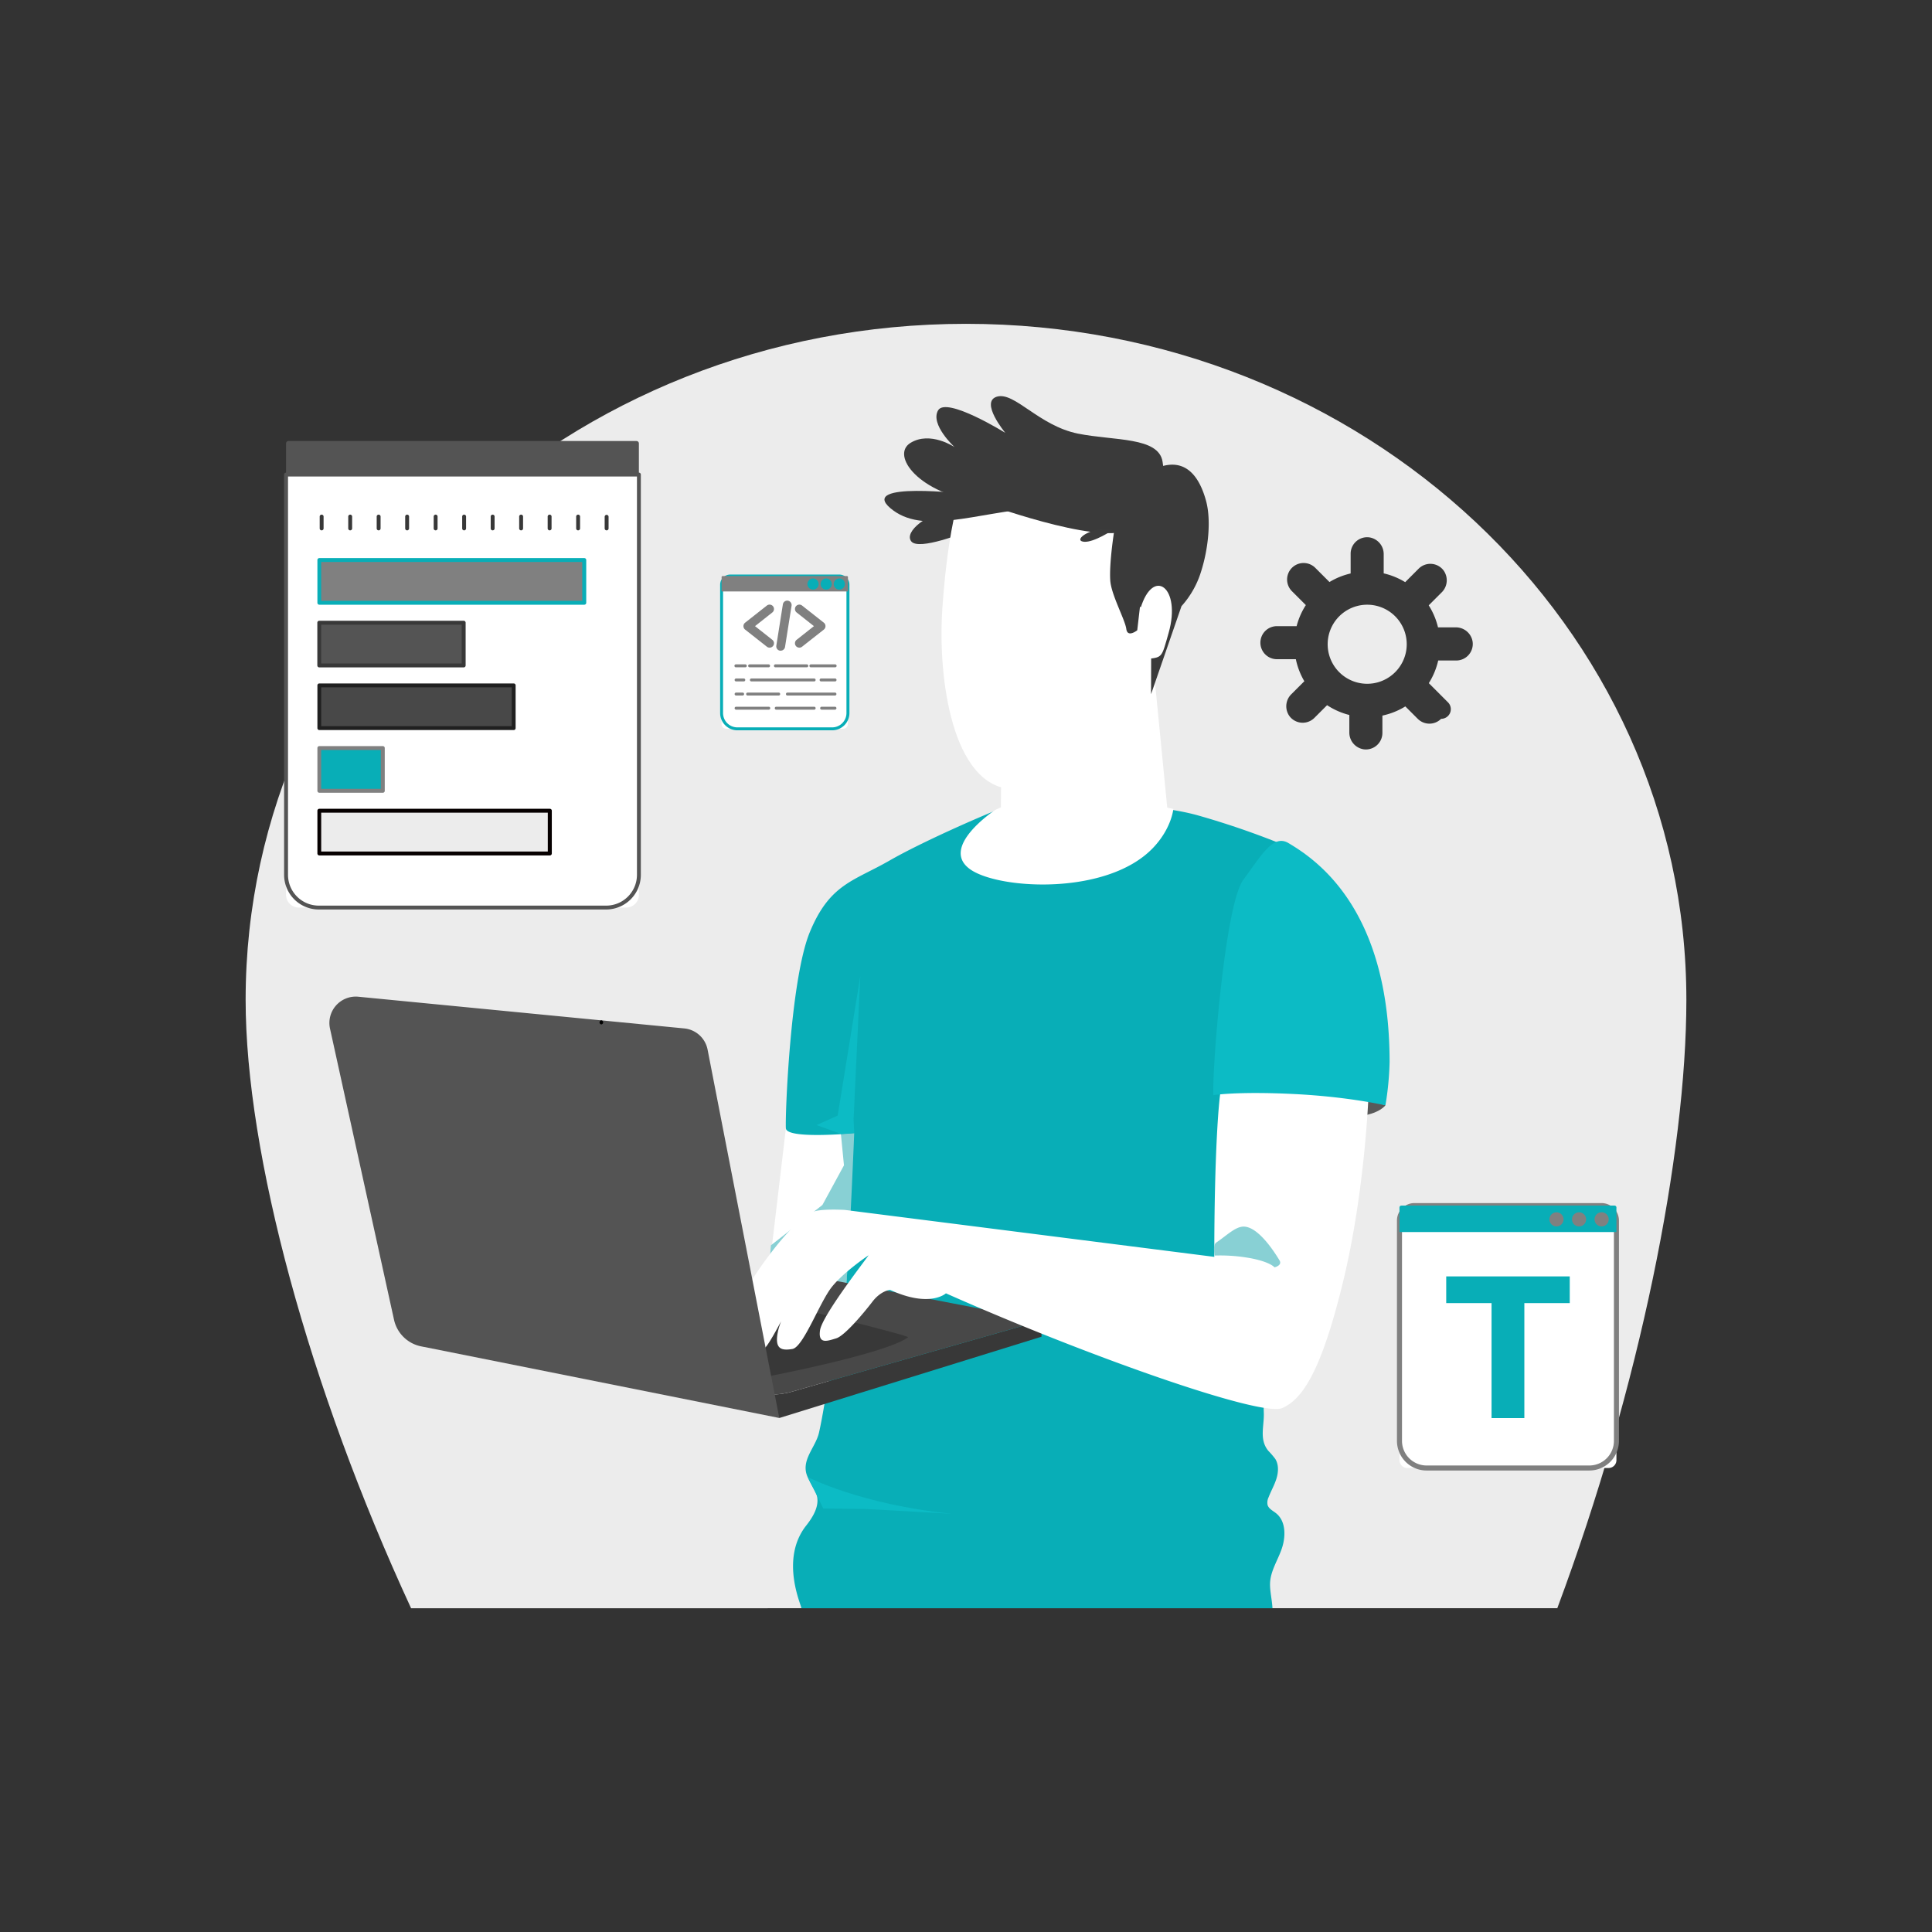
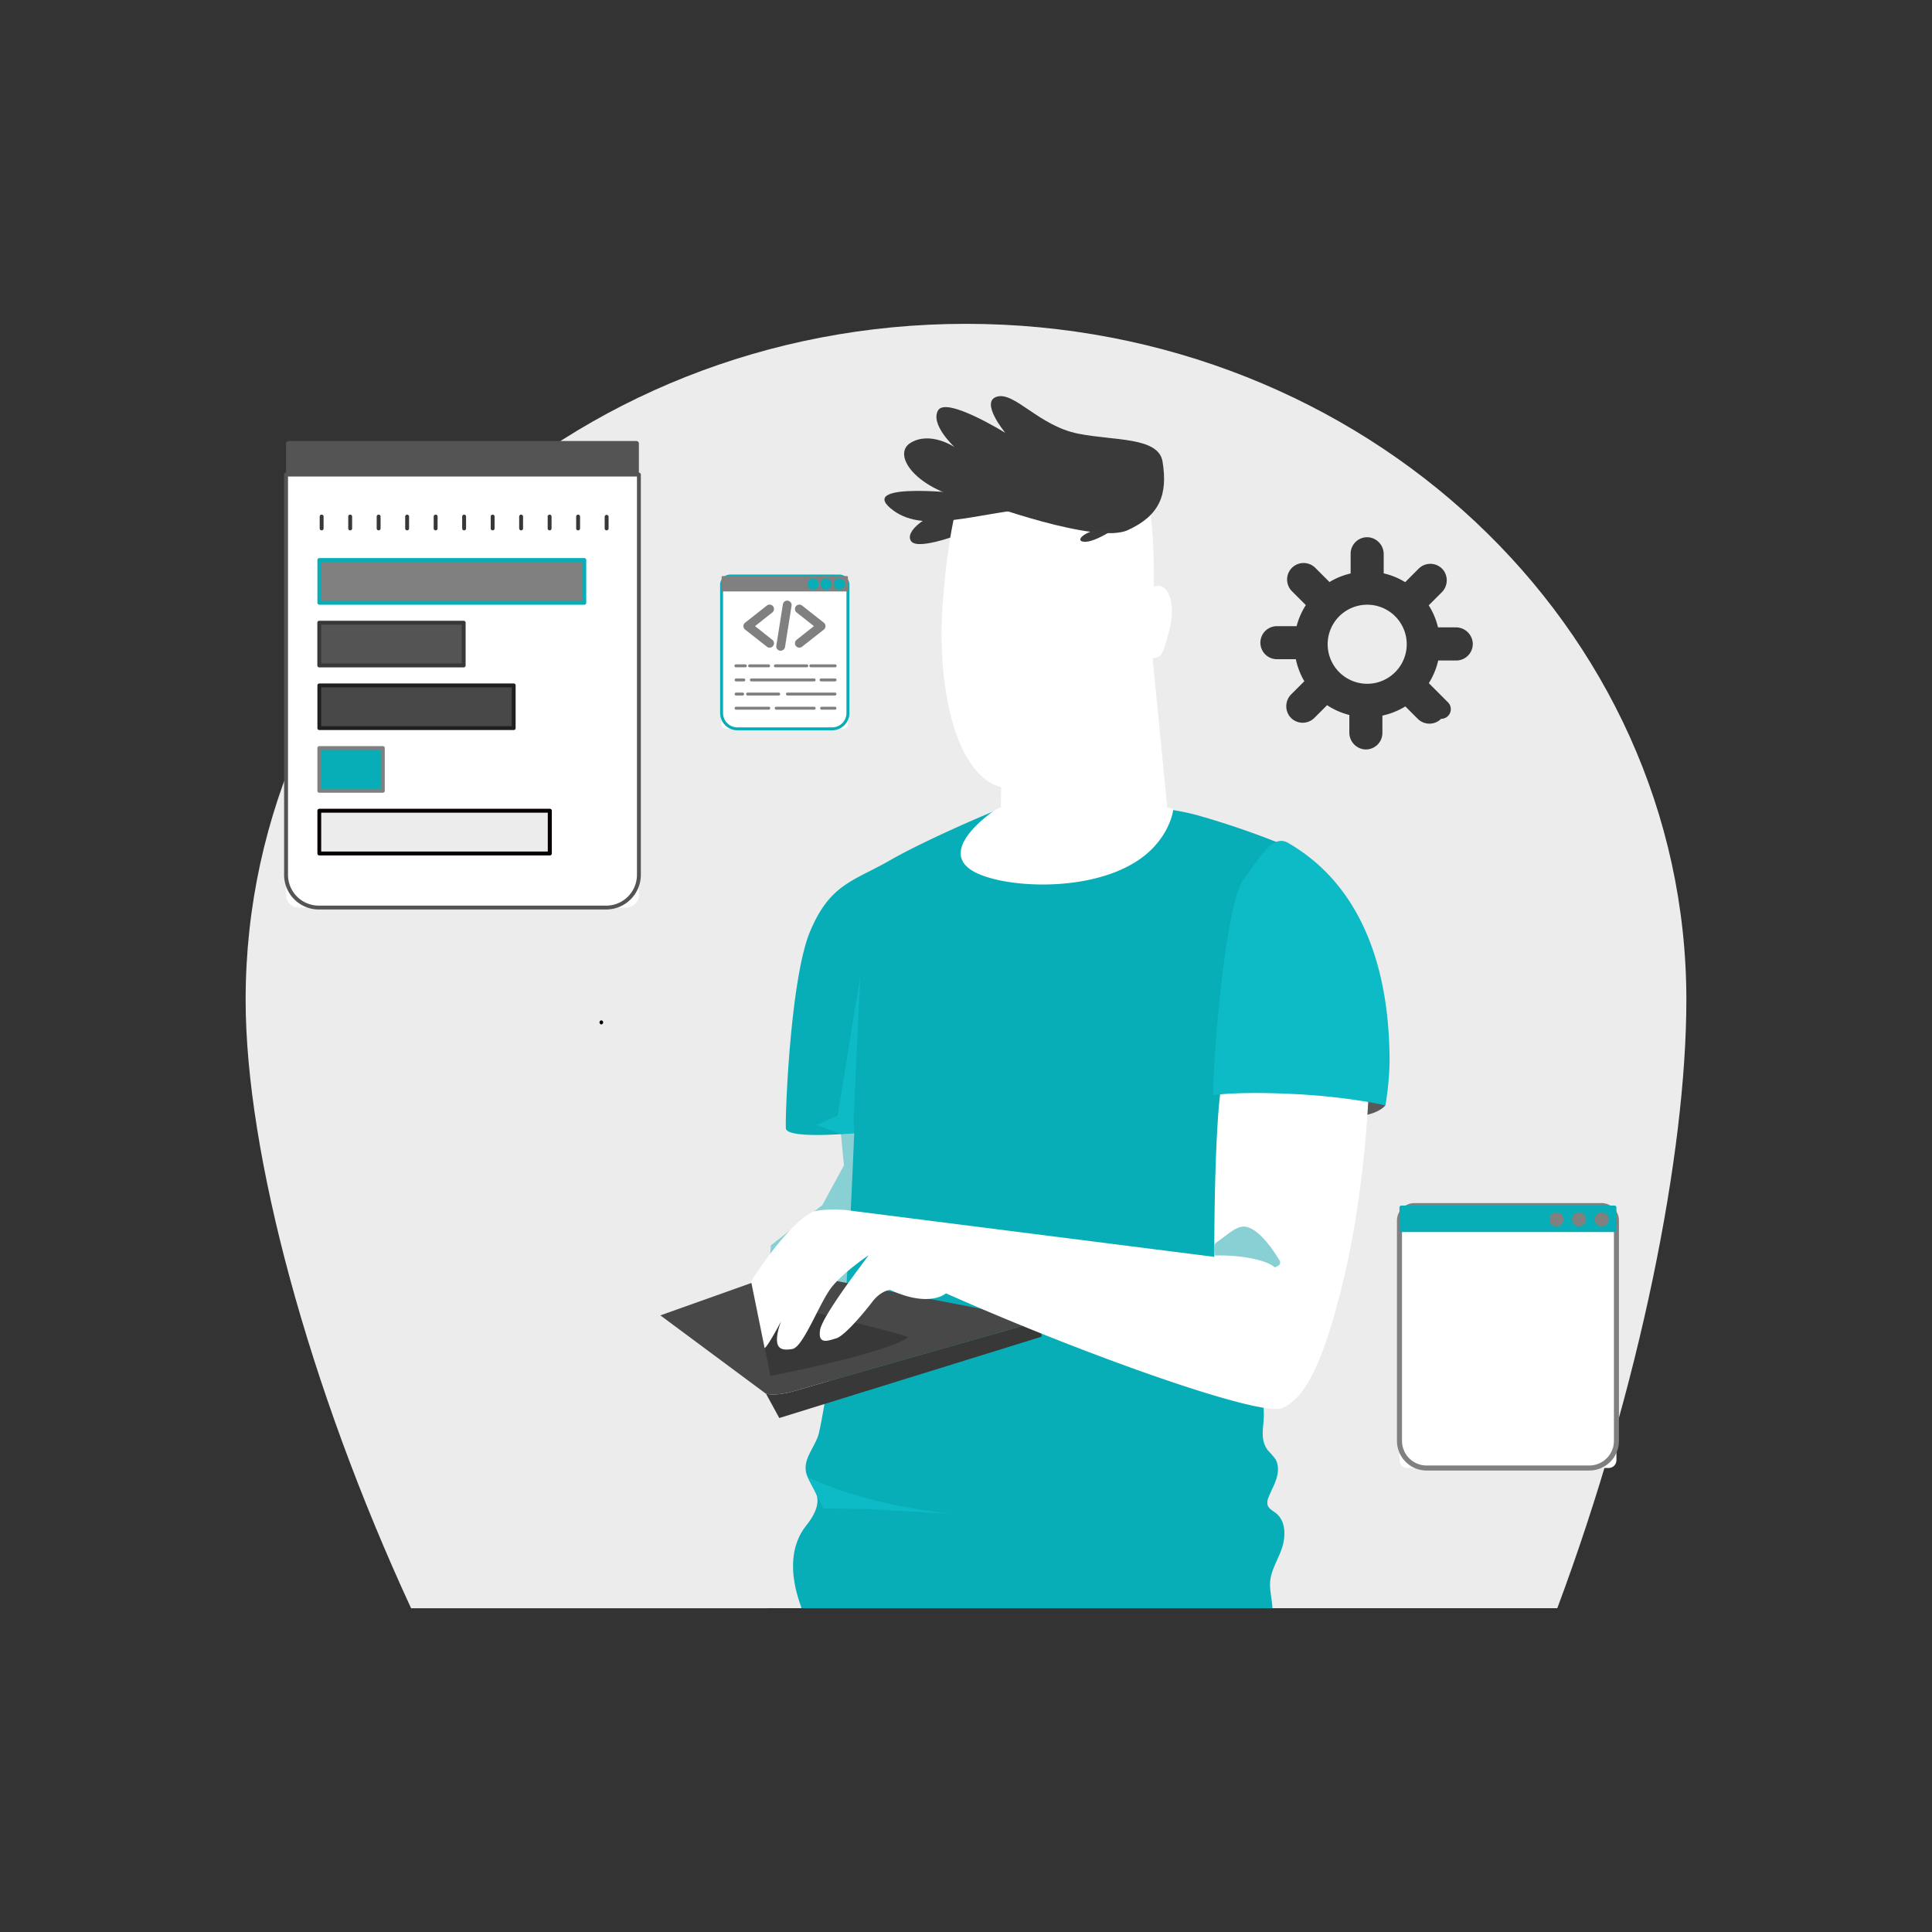
<svg xmlns="http://www.w3.org/2000/svg" id="SvgjsSvg1001" width="720" height="720">
  <rect width="100%" height="100%" fill="#333333" stroke="none" />
  <defs id="SvgjsDefs1002" />
  <g id="SvgjsG1008">
    <svg viewBox="0 0 800 600" width="720" height="720">
      <path fill="#ececec" d="M644.85,565.91C679,474.36,698.29,377.72,698.29,314,698.29,159.4,564.74,34.09,400,34.09S101.71,159.4,101.71,314c0,63.75,26.19,160.39,68.51,251.94Z" class="colorf0f0fc svgShape" />
      <path fill="#595959" d="M573.68,357.71s-15.4-6.2-38.25-6.2c0,0,2.87,7.59,17.31,10.06C568.67,364.3,573.68,357.71,573.68,357.71Z" class="color773c43 svgShape" />
-       <polygon fill="#ffffff" points="325.42 367.23 318.35 426.9 350.37 431.95 356.82 368.92 325.42 367.23" class="colorebbea3 svgShape" />
      <polygon fill="#88d0d4" points="356.82 368.92 350.37 431.95 318.35 426.9 319.22 415.66 340.54 398.96 349.47 382.54 348.03 367.85 356.82 368.92" class="colord4a488 svgShape" />
      <path fill="#08aeb7" d="M414.33,234.81c-8.81,3.43-32.88,14-45.89,21.47-15,8.63-24.84,9.66-33.11,29.69-8.13,19.7-10.28,76.63-9.91,81.26s28.29,2,28.29,2-1.85,46.1-3.38,63.81c-1.1,12.8-4.26,25.56-7,38.08-1.6,7.31-2.57,14.94-4.21,22.14-1.41,6.18-7.82,11.53-4.68,18.39a48.41,48.41,0,0,0,2.75,5.18c3.05,4.92.3,10.24-3.37,14.89-11.29,14.29-1.4,34.23-2,34.23H526.9c-.15-3.33-1.09-7.06-1-10.25.12-5.1,3.22-9.65,4.84-14.39,1.71-5,1.79-11.38-2.33-14.69-1.31-1.05-3.07-1.85-3.54-3.47a5,5,0,0,1,.4-3.1c1-2.63,2.45-5.09,3.28-7.79s1-5.79-.5-8.18a34.77,34.77,0,0,0-2.87-3.33c-3.81-4.64-1.72-10.11-1.86-15.45-1.12-43.65-3.89-87.31-5.83-130.93,0,0,5.5-90.5,22.63-100.89a341.9,341.9,0,0,0-43.86-15.78C467.16,229.46,414.33,234.81,414.33,234.81Z" class="color8b88ff svgShape" />
      <path fill="#0cbbc5" d="M334.46,511.61s21.68,11.36,59.73,15.22l-35.54-2-17.75-.21Z" class="color6b5eff svgShape" />
      <polygon fill="#0cbbc5" points="356.23 304.17 353.46 363.45 353.71 369.19 348.25 369.54 338.12 365.86 346.87 361.94 356.23 304.17" class="color6b5eff svgShape" />
      <path fill="#383838" d="M317.22,477.16s4.24,1.06,11.3-1.06,102.75-29.31,102.75-29.31v6.71L322.69,487.17Z" class="color21254f svgShape" />
      <path fill="#484848" d="M431.27,446.79S335.58,474,328.52,476.1s-11.3,1.06-11.3,1.06l-43.78-32.49L325,426.31Z" class="color2e3062 svgShape" />
      <path fill="#383838" d="M319,469.74s47.89-9.21,57-16c1-.74-63.49-16.4-63.49-16.4Z" class="color21254f svgShape" />
      <path fill="#ffffff" d="M336.17,402c3.11-1.66,13.64-1,13.64-1l153,19.44c0-42.09,1.83-67,3.07-70.94,0,0,14.54-3.47,28-2.66a254.53,254.53,0,0,1,32.88,4.51s-1.26,41.25-10.81,80.16c-8.66,35.27-16.24,47.72-25,51.54s-81-21.64-139.26-47.51c0,0-6.6,6.16-23.12-1.43,0,0-3.79.28-7.31,4.88s-11.48,14.13-15,15.19-7.58,2.65-6.7-3.35,18.17-28.24,20.12-31.06c0,0-10.06,6.7-15.18,13.06s-11.82,25-16.41,25.76-7.41,0-6-7.06,9-19.41,9-19.41-11.82,24.18-14.47,26.12L311,430.55S325.17,407.86,336.17,402Z" class="colorebbea3 svgShape" />
      <path fill="#88d0d4" d="M503,419.9a69.21,69.21,0,0,1,15.2,1.17c7.9,1.56,9.55,3.71,9.55,3.71s3.36-.78,2.05-2.92-8.53-14.14-15-13.95c-3.41.11-7.08,3.87-11.18,6.6C502,415.62,503,419.9,503,419.9Z" class="colord4a488 svgShape" />
      <path fill="#0cbbc5" d="M502.42,353.48c-.55-10.38,4.76-78.79,12.4-89.16s12.41-19,18.74-15.2c12,7.14,41.84,27.66,41.84,90.67a126,126,0,0,1-1.72,17.92s-15.11-3.57-37.93-4.7C512.21,351.85,502.42,353.48,502.42,353.48Z" class="color6b5eff svgShape" />
-       <path fill="#545454" d="M136.65,325.93,163.16,446.5a14.39,14.39,0,0,0,11.22,11l148.31,29.66L293,334.63a10.92,10.92,0,0,0-9.65-8.78l-135-13.13A10.92,10.92,0,0,0,136.65,325.93Z" class="color363a72 svgShape" />
      <path d="M249,324.19a.85.85,0,0,0,0-1.69.85.85,0,0,0,0,1.69Z" />
      <path fill="#ffffff" d="M412.11,235.37s-23.91,15.76-9.91,24.91c12.32,8.05,56.16,10.47,75.06-9,7.9-8.16,8.59-16.3,8.59-16.3a161.88,161.88,0,0,0-30.42-4.2C438.69,230.07,446.1,220.1,412.11,235.37Z" class="colorebbea3 svgShape" />
      <polygon fill="#ffffff" points="414.71 206.14 414.38 240.92 483.55 236.68 476.58 165.42 414.71 206.14" class="colorebbea3 svgShape" />
      <path fill="#3a3a3a" d="M394.76,110.6c-10.79,1.91-20.53,9.54-17.43,13.56S400,120.27,400,120.27,399.9,109.7,394.76,110.6Z" class="color2c2f49 svgShape" />
      <path fill="#ffffff" d="M390.24,151.46c-2.1,29.79,4.21,73.57,28.39,75.28,31.89,2.25,52.45-18.17,57-52.71S477,99.47,471.9,97s-57-10-66.55-5S391.74,130.09,390.24,151.46Z" class="colorebbea3 svgShape" />
-       <path fill="#3a3a3a" d="M463.52,109c-1.8,6.4-4.37,23.88-3.77,31.53.47,5.92,6.14,16.13,6.63,19.91s4.53.54,4.53.54l1.13-9.74,4.67,1.9-.08,34.31L489.23,151a38.21,38.21,0,0,0,8.14-14.43c2.9-9.16,4.23-21,2.05-29.09-2.75-10.23-8.49-17.84-19.25-14.1S463.52,109,463.52,109Z" class="color2c2f49 svgShape" />
      <path fill="#ffffff" d="M472.26,151.91c5.21-17.29,17-8.69,11.64,10.17-2.85,10-2.51,10.1-8.46,10.73C471.16,173.27,472.26,151.91,472.26,151.91Z" class="colorebbea3 svgShape" />
      <path fill="#3a3a3a" d="M406.42,108C380.06,104.4,368.81,88.45,377,83.4s18.25,1.72,18.25,1.72-10.21-9.38-6.8-15.21,27.83,9.33,27.83,9.33-10.71-12.89-3.44-15,17.33,12.06,33.55,15.32c15,3,33.35,1.29,35,11.6,2.23,13.73-1.23,22.35-14.4,28.36S406.42,108,406.42,108Z" class="color2c2f49 svgShape" />
      <path fill="#3a3a3a" d="M400.12,104.55s-44.7-5.37-31.42,5.88,34.54,2,61.87-.32C437.3,109.55,404,103,400.12,104.55Z" class="color2c2f49 svgShape" />
      <path fill="#3c3c3c" d="M455.65,119.07c-6.92,1.15-10.74,5-6.66,5.27s11.83-4.9,11.83-4.9Z" class="color4d372c svgShape" />
      <path fill="#545454" d="M119.46,82.62H263.55a1,1,0,0,1,1,1v12.9a0,0,0,0,1,0,0H118.45a0,0,0,0,1,0,0V83.62A1,1,0,0,1,119.46,82.62Z" class="color363a72 svgShape" />
      <path fill="#ffffff" d="M118.45,96.52h146.1a0,0,0,0,1,0,0v174a5.29,5.29,0,0,1-5.29,5.29H123.74a5.29,5.29,0,0,1-5.29-5.29v-174A0,0,0,0,1,118.45,96.52Z" class="colorfff svgShape" />
      <path fill="#545454" d="M251,276.6H132a14.37,14.37,0,0,1-14.36-14.36V96.52a.8.8,0,0,1,.8-.81H264.56a.8.8,0,0,1,.8.81V262.24A14.37,14.37,0,0,1,251,276.6ZM119.26,97.32V262.24A12.76,12.76,0,0,0,132,275H251a12.76,12.76,0,0,0,12.75-12.74V97.32Z" class="color363a72 svgShape" />
      <rect width="109.71" height="17.7" x="132.23" y="131.9" fill="#808080" class="colorffaa01 svgShape" />
      <path fill="#08aeb7" d="M241.94,150.4H132.23a.8.8,0,0,1-.8-.81V131.9a.8.8,0,0,1,.8-.81H241.94a.81.81,0,0,1,.81.81v17.69A.81.81,0,0,1,241.94,150.4ZM133,148.78h108.1V132.7H133Z" class="colorffdfa6 svgShape" />
      <rect width="59.8" height="17.7" x="132.23" y="157.85" fill="#545454" class="color363a72 svgShape" />
      <path fill="#383838" d="M192,176.35h-59.8a.8.8,0,0,1-.8-.81V157.85a.8.8,0,0,1,.8-.81H192a.81.81,0,0,1,.81.81v17.69A.81.81,0,0,1,192,176.35Zm-59-1.61h58.18V158.66H133Z" class="color21254f svgShape" />
      <rect width="80.47" height="17.7" x="132.23" y="183.8" fill="#484848" class="color2e3062 svgShape" />
      <path fill="#202020" d="M212.71,202.3H132.23a.8.8,0,0,1-.8-.8V183.8a.8.8,0,0,1,.8-.8h80.48a.8.8,0,0,1,.8.8v17.7A.8.8,0,0,1,212.71,202.3ZM133,200.69H211.9V184.61H133Z" class="color1a2e35 svgShape" />
      <rect width="26.28" height="17.7" x="132.23" y="209.75" fill="#08aeb7" class="colorffdfa6 svgShape" />
      <path fill="#808080" d="M158.52,228.26H132.23a.8.8,0,0,1-.8-.81v-17.7a.8.8,0,0,1,.8-.8h26.29a.8.8,0,0,1,.8.8v17.7A.8.8,0,0,1,158.52,228.26ZM133,226.64h24.67V210.56H133Z" class="colorffaa01 svgShape" />
      <rect width="95.45" height="17.7" x="132.23" y="235.71" fill="#ececec" class="colorf0f0fc svgShape" />
      <path fill="#060000" d="M227.68,254.21H132.23a.8.8,0,0,1-.8-.81V235.71a.8.8,0,0,1,.8-.81h95.45a.81.81,0,0,1,.81.81V253.4A.81.81,0,0,1,227.68,254.21ZM133,252.6h93.83V236.51H133Z" class="colore4e4f9 svgShape" />
      <path fill="#383838" d="M133.18 119.61a.8.8 0 01-.8-.8V114a.81.81 0 111.61 0v4.86A.8.8 0 01133.18 119.61zM145 119.61a.8.8 0 01-.8-.8V114a.81.81 0 111.61 0v4.86A.8.8 0 01145 119.61zM156.78 119.61a.8.8 0 01-.8-.8V114a.81.81 0 111.61 0v4.86A.8.8 0 01156.78 119.61zM168.58 119.61a.8.8 0 01-.8-.8V114a.81.81 0 111.61 0v4.86A.8.8 0 01168.58 119.61zM180.38 119.61a.8.8 0 01-.8-.8V114a.81.81 0 111.61 0v4.86A.8.8 0 01180.38 119.61zM192.19 119.61a.8.8 0 01-.81-.8V114a.81.81 0 111.61 0v4.86A.8.8 0 01192.19 119.61zM204 119.61a.8.8 0 01-.81-.8V114a.81.81 0 111.61 0v4.86A.8.8 0 01204 119.61zM215.79 119.61a.8.8 0 01-.81-.8V114a.81.81 0 111.61 0v4.86A.8.8 0 01215.79 119.61zM227.59 119.61a.8.8 0 01-.81-.8V114a.81.81 0 111.61 0v4.86A.8.8 0 01227.59 119.61zM239.39 119.61a.8.8 0 01-.81-.8V114a.81.81 0 111.61 0v4.86A.8.8 0 01239.39 119.61zM251.19 119.61a.8.8 0 01-.81-.8V114a.81.81 0 111.62 0v4.86A.81.81 0 01251.19 119.61z" class="color21254f svgShape" />
      <path fill="#ffffff" d="M581.29,399.21h86.25a1.79,1.79,0,0,1,1.79,1.79V504.62a3.25,3.25,0,0,1-3.25,3.25H582.75a3.25,3.25,0,0,1-3.25-3.25V401A1.79,1.79,0,0,1,581.29,399.21Z" class="colorfff svgShape" />
      <path fill="#808080" d="M658.1,508.91H590.72a12.28,12.28,0,0,1-12.27-12.27V405.4a7.25,7.25,0,0,1,7.23-7.23h77.46a7.24,7.24,0,0,1,7.23,7.23v91.24A12.28,12.28,0,0,1,658.1,508.91ZM585.68,400.26a5.15,5.15,0,0,0-5.14,5.14v91.24a10.2,10.2,0,0,0,10.18,10.19H658.1a10.2,10.2,0,0,0,10.19-10.19V405.4a5.15,5.15,0,0,0-5.15-5.14Z" class="colorffaa01 svgShape" />
      <path fill="#08aeb7" d="M580.29,399.21h88.25a.79.79,0,0,1,.79.79v10.16a0,0,0,0,1,0,0H579.49a0,0,0,0,1,0,0V400a.79.79,0,0,1,.79-.79Z" class="colorffdfa6 svgShape" />
      <path fill="#808080" d="M647.43 404.91a2.92 2.92 0 10-2.92 2.92A2.92 2.92 0 00647.43 404.91zM656.78 404.91a2.92 2.92 0 10-2.92 2.92A2.92 2.92 0 00656.78 404.91zM666.13 404.91a2.93 2.93 0 10-2.92 2.92A2.92 2.92 0 00666.13 404.91z" class="colorffaa01 svgShape" />
      <path fill="#ffffff" d="M299.84,138.52h50.23a1,1,0,0,1,1,1v60.34a1.89,1.89,0,0,1-1.89,1.89H300.69a1.89,1.89,0,0,1-1.89-1.89V139.57a1,1,0,0,1,1-1Z" class="colorfff svgShape" />
      <path fill="#08aeb7" d="M344.58,202.41H305.34a7.16,7.16,0,0,1-7.15-7.15V142.13a4.22,4.22,0,0,1,4.21-4.22h45.12a4.22,4.22,0,0,1,4.21,4.22v53.13A7.16,7.16,0,0,1,344.58,202.41ZM302.4,139.13a3,3,0,0,0-3,3v53.13a5.94,5.94,0,0,0,5.93,5.93h39.24a5.94,5.94,0,0,0,5.93-5.93V142.13a3,3,0,0,0-3-3Z" class="colorffdfa6 svgShape" />
      <path fill="#808080" d="M299.26,138.52h51.4a.46.46,0,0,1,.46.46v5.92a0,0,0,0,1,0,0H298.8a0,0,0,0,1,0,0V139A.46.46,0,0,1,299.26,138.52Z" class="colorffaa01 svgShape" />
      <circle cx="336.67" cy="141.84" r="1.7" fill="#08aeb7" class="colorffdfa6 svgShape" />
      <path fill="#08aeb7" d="M336.67 144.15a2.31 2.31 0 112.3-2.31A2.31 2.31 0 01336.67 144.15zM343.81 141.84a1.7 1.7 0 10-1.7 1.7A1.7 1.7 0 00343.81 141.84z" class="colorffdfa6 svgShape" />
      <path fill="#08aeb7" d="M342.11,144.15a2.31,2.31,0,1,1,2.31-2.31A2.32,2.32,0,0,1,342.11,144.15Z" class="colorffdfa6 svgShape" />
      <circle cx="347.55" cy="141.84" r="1.7" fill="#08aeb7" class="colorffdfa6 svgShape" />
      <path fill="#08aeb7" d="M347.55,144.15a2.31,2.31,0,1,1,2.31-2.31A2.32,2.32,0,0,1,347.55,144.15Z" class="colorffdfa6 svgShape" />
      <path fill="#808080" d="M318.67 168.18a1.78 1.78 0 01-1.13-.4l-9-7.08a1.84 1.84 0 01-.7-1.43 1.81 1.81 0 01.7-1.43l9-7.09a1.82 1.82 0 112.26 2.86l-7.16 5.66 7.16 5.66a1.82 1.82 0 01-1.13 3.25zM331 168.18a1.82 1.82 0 01-1.13-3.25l7.16-5.66-7.16-5.66a1.82 1.82 0 012.26-2.86l9 7.09a1.83 1.83 0 01.69 1.43 1.86 1.86 0 01-.69 1.43l-9 7.08A1.78 1.78 0 01331 168.18zM323.26 169.43a1.43 1.43 0 01-.29 0 1.81 1.81 0 01-1.51-2.08l2.71-17.1a1.82 1.82 0 013.6.57l-2.71 17.1A1.83 1.83 0 01323.26 169.43zM345.74 176.31h-9.9a.61.61 0 110-1.21h9.9a.61.61 0 110 1.21zM334 176.31H321.16a.61.61 0 110-1.21H334a.61.61 0 110 1.21zM318.33 176.31h-8a.61.61 0 010-1.21h8a.61.61 0 010 1.21zM308.54 176.31H304.8a.61.61 0 110-1.21h3.74a.61.61 0 110 1.21zM345.74 182.16H340a.61.61 0 01-.61-.61.61.61 0 01.61-.61h5.78a.61.61 0 01.61.61A.61.61 0 01345.74 182.16zM337.13 182.16h-26a.61.61 0 01-.61-.61.61.61 0 01.61-.61h26a.61.61 0 01.6.61A.6.6 0 01337.13 182.16zM308 182.16H304.8a.61.61 0 01-.61-.61.62.62 0 01.61-.61H308a.61.61 0 01.6.61A.6.6 0 01308 182.16zM345.74 188H326.05a.61.61 0 01-.61-.61.62.62 0 01.61-.61h19.69a.61.61 0 01.61.61A.61.61 0 01345.74 188zM322.45 188H309.57a.61.61 0 01-.61-.61.62.62 0 01.61-.61h12.88a.61.61 0 01.6.61A.6.6 0 01322.45 188zM307.51 188H304.8a.61.61 0 01-.61-.61.62.62 0 01.61-.61h2.71a.61.61 0 01.61.61A.61.61 0 01307.51 188zM345.74 193.86h-5.52a.61.61 0 010-1.22h5.52a.61.61 0 010 1.22zM337.13 193.86H321.42a.61.61 0 010-1.22h15.71a.61.61 0 010 1.22zM318.33 193.86H304.8a.61.61 0 010-1.22h13.53a.61.61 0 010 1.22z" class="colorffaa01 svgShape" />
      <path fill="#383838" d="M602.69,159.78h-7.24a29.87,29.87,0,0,0-3.85-9.12l5.33-5.33a7,7,0,0,0,.75-9.22,6.85,6.85,0,0,0-10.24-.64l-5.58,5.59a29.76,29.76,0,0,0-8.9-3.64v-7.91a7,7,0,0,0-6-7,6.83,6.83,0,0,0-7.69,6.78v8.17a29.65,29.65,0,0,0-8.76,3.55l-5.88-5.88a6.84,6.84,0,0,0-9.67,0h0a6.84,6.84,0,0,0,0,9.67l5.76,5.76a29.9,29.9,0,0,0-3.82,8.72h-8.16a6.84,6.84,0,0,0-6.84,6.84h0a6.84,6.84,0,0,0,6.84,6.84h7.84a29.86,29.86,0,0,0,3.52,9.12l-5.34,5.33a7,7,0,0,0-.75,9.22,6.85,6.85,0,0,0,10.24.64l5.27-5.27a29.91,29.91,0,0,0,9.21,4.06v7.17a7,7,0,0,0,6,7.05,6.84,6.84,0,0,0,7.69-6.79v-7.18a30.14,30.14,0,0,0,9.5-3.8l5.14,5.14a6.84,6.84,0,0,0,9.67,0h0a4,4,0,0,0,2.84-6.84l-7.93-7.93a30.13,30.13,0,0,0,3.89-9.38H603a6.84,6.84,0,0,0,6.79-7.7A7,7,0,0,0,602.69,159.78ZM568.25,183a16.37,16.37,0,1,1,14.11-14.11A16.39,16.39,0,0,1,568.25,183Z" class="color21254f svgShape" />
-       <path fill="#08aeb7" d="M617.62,439.59H598.85V428.53H650v11.06H631.2V487.2H617.62Z" class="colorffdfa6 svgShape" />
    </svg>
  </g>
</svg>